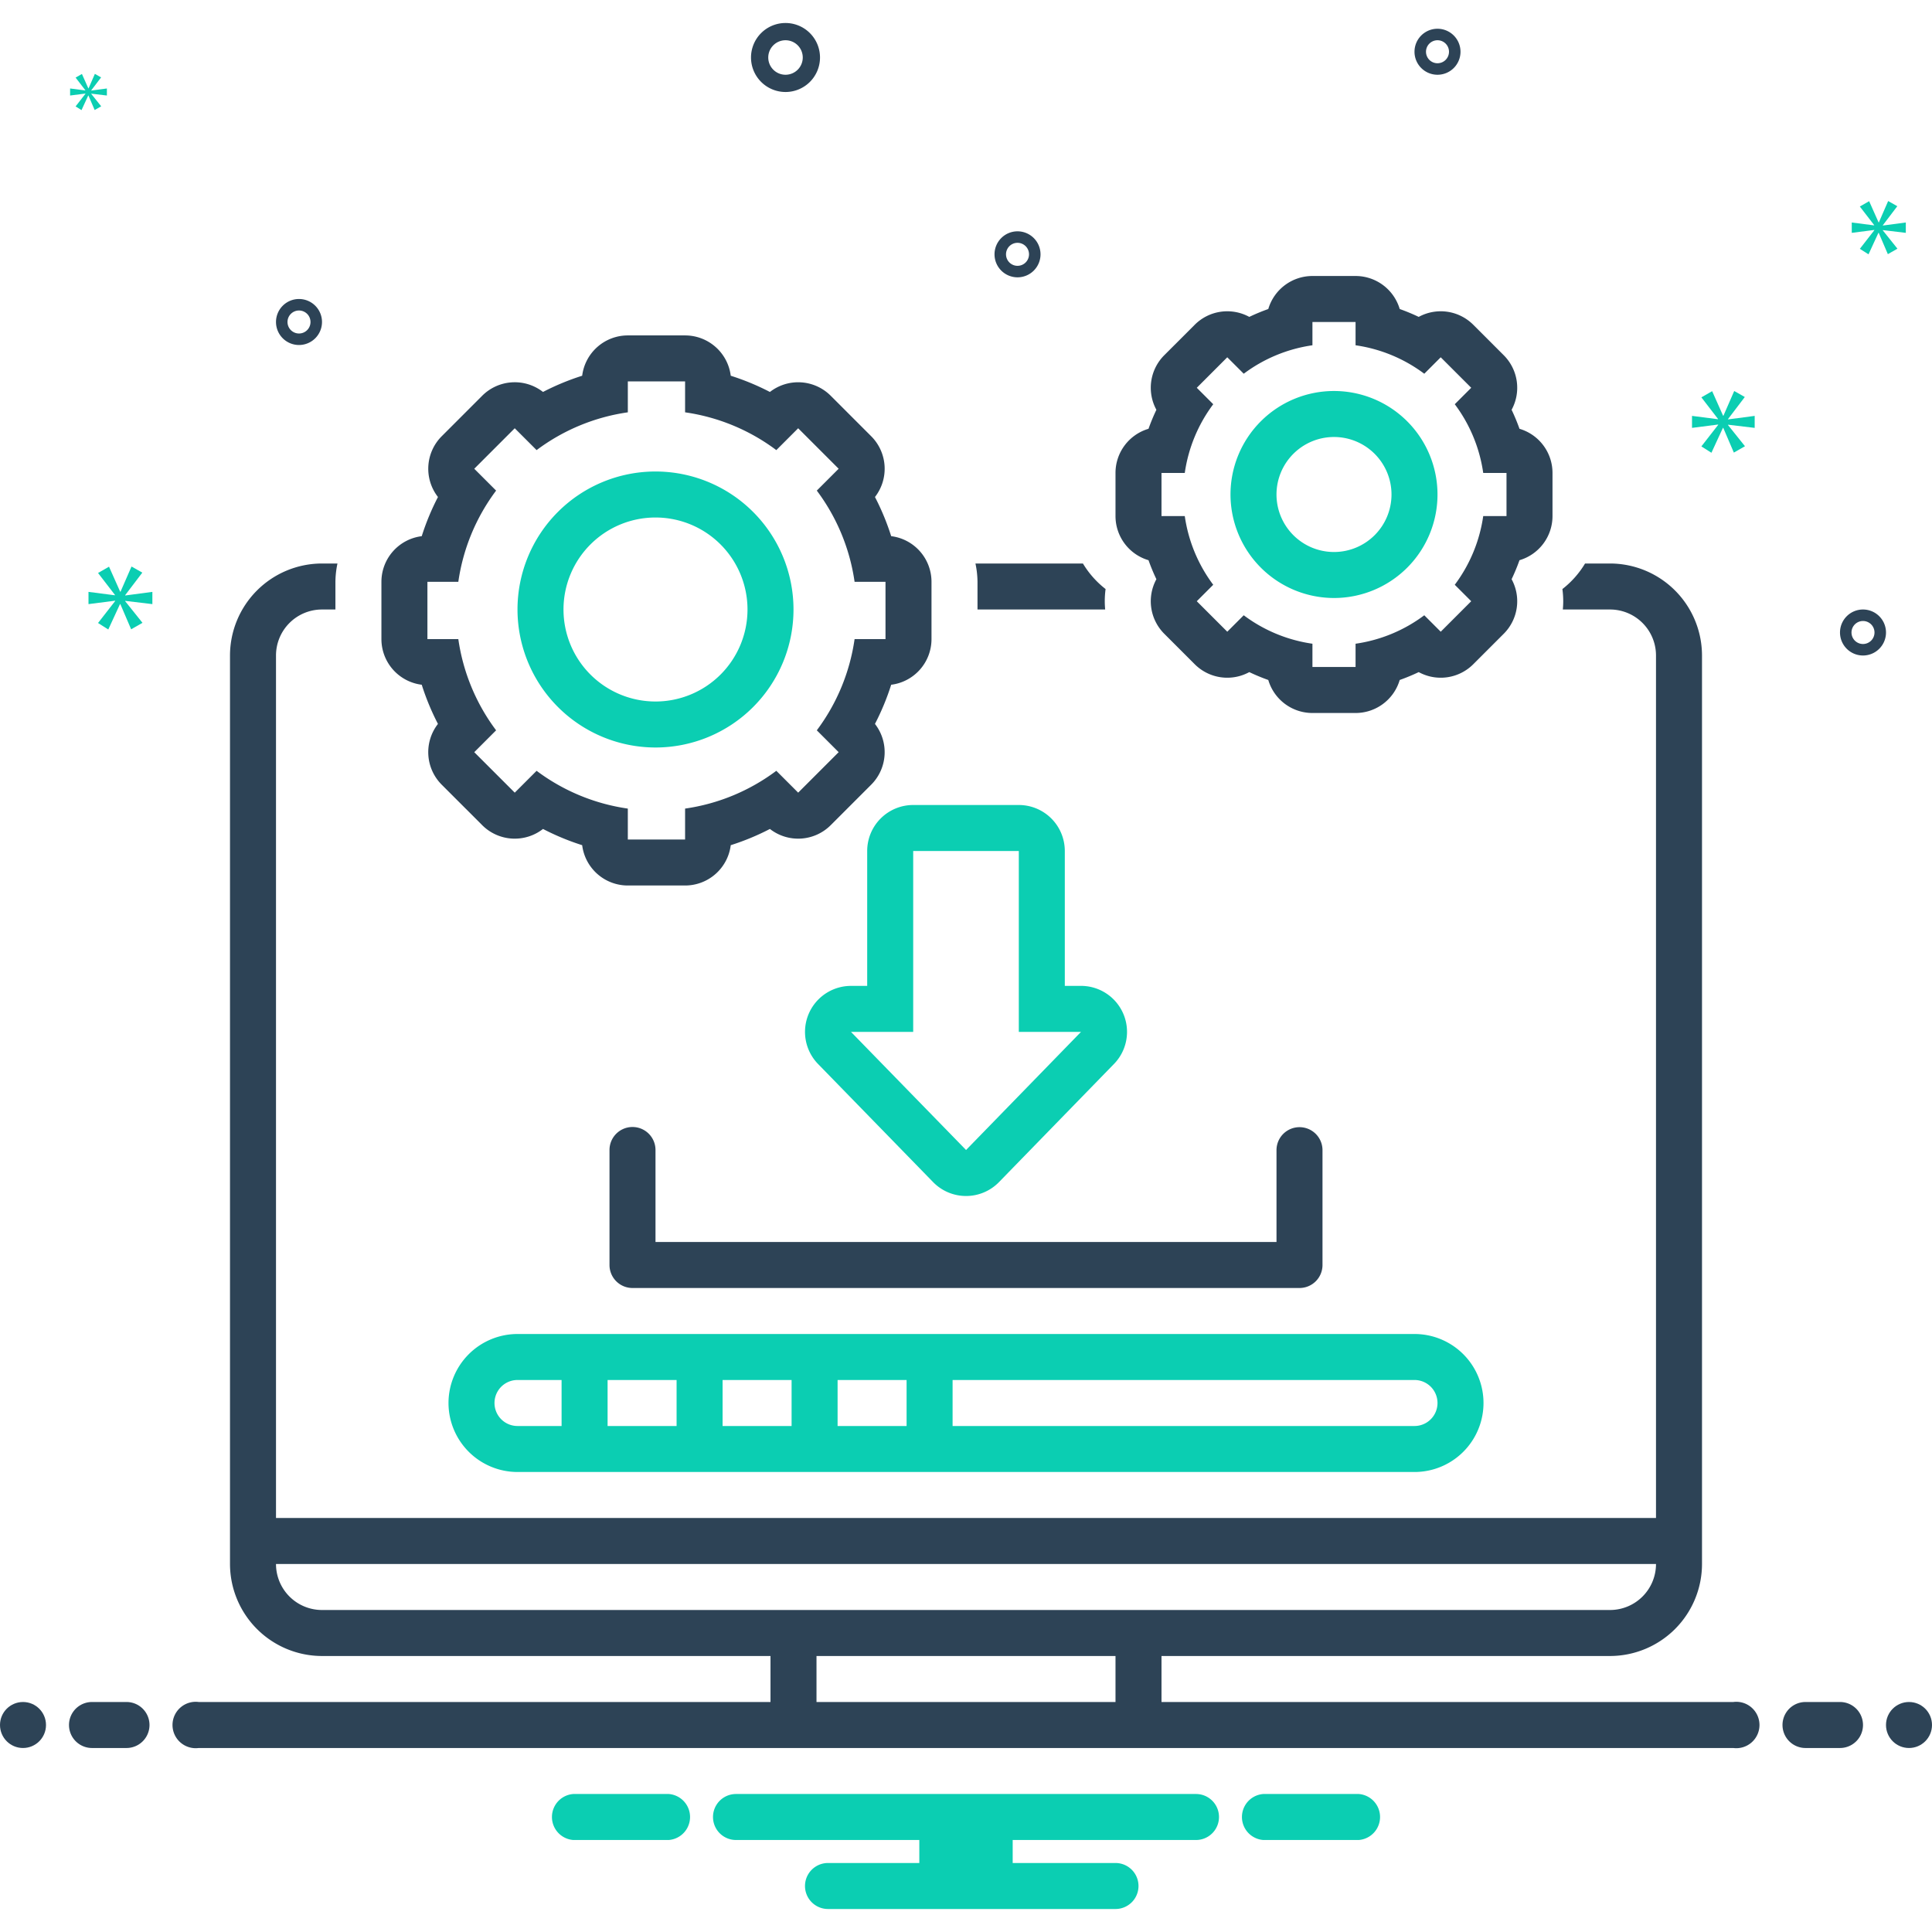
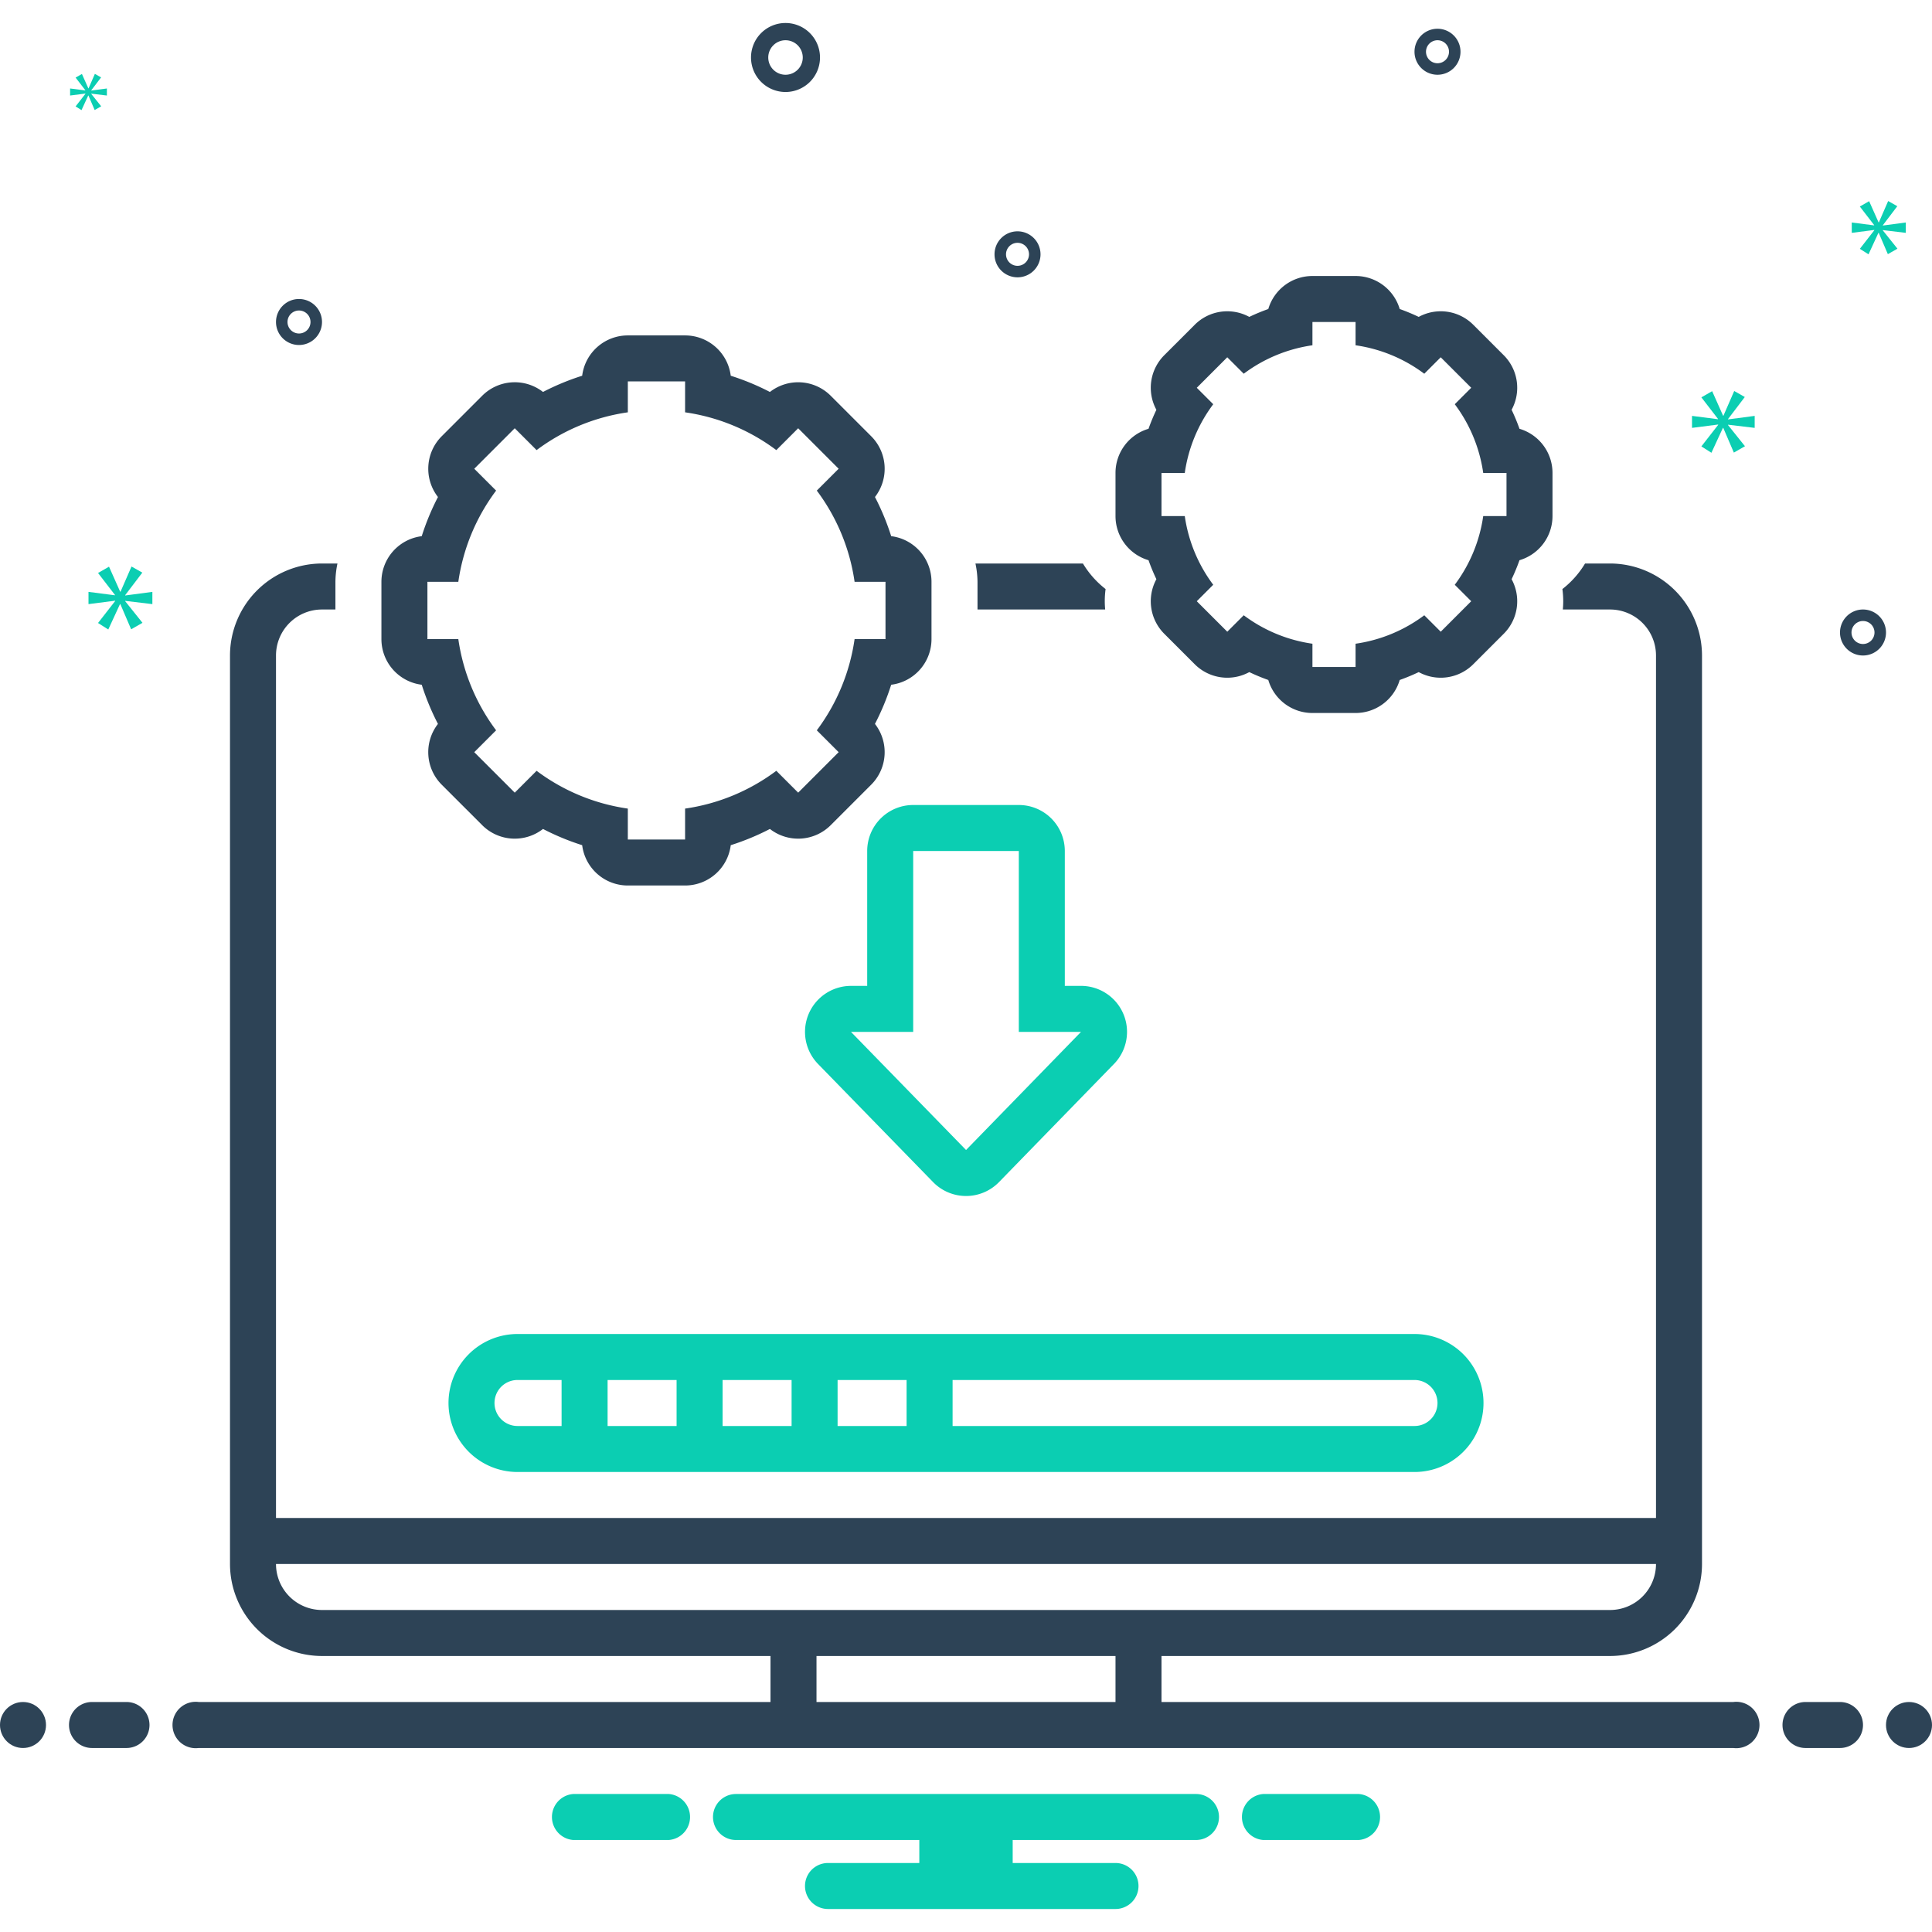
<svg xmlns="http://www.w3.org/2000/svg" viewBox="0 0 168 168" id="system-update">
  <circle cx="2" cy="150" r="2" fill="#2d4356" />
  <path fill="#2d4356" d="M11 148H8a2 2 0 0 0 0 4h3a2 2 0 0 0 0-4zm149 0h-3a2 2 0 0 0 0 4h3a2 2 0 0 0 0-4z" />
  <circle cx="166" cy="150" r="2" fill="#2d4356" />
  <path fill="#0bceb2" d="M118.154 156h-8.308a2.006 2.006 0 0 0 0 4h8.308a2.006 2.006 0 0 0 0-4zm-60 0h-8.308a2.006 2.006 0 0 0 0 4h8.308a2.006 2.006 0 0 0 0-4zM104 156H64a2 2 0 0 0 0 4h15.94v2H72a2 2 0 0 0 0 4h25a2 2 0 0 0 0-4h-8.94v-2H104a2 2 0 0 0 0-4z" />
  <path fill="#2d4356" d="M36.673 59.543a21.47 21.47 0 0 0 1.41 3.406 4 4 0 0 0 .328 5.286l3.521 3.52a4 4 0 0 0 5.286.328 21.471 21.471 0 0 0 3.406 1.411A4 4 0 0 0 54.594 77h4.979a4 4 0 0 0 3.97-3.506 21.463 21.463 0 0 0 3.406-1.411 4 4 0 0 0 5.286-.328l3.52-3.52a4 4 0 0 0 .328-5.286 21.47 21.47 0 0 0 1.411-3.406A4 4 0 0 0 81 55.573v-4.98a4 4 0 0 0-3.506-3.97 21.466 21.466 0 0 0-1.41-3.405 4 4 0 0 0-.329-5.286l-3.52-3.52a4 4 0 0 0-5.286-.328 21.463 21.463 0 0 0-3.406-1.411 4 4 0 0 0-3.97-3.506h-4.98a4 4 0 0 0-3.969 3.506 21.468 21.468 0 0 0-3.406 1.41 4 4 0 0 0-5.286.328l-3.52 3.521a4 4 0 0 0-.328 5.286 21.466 21.466 0 0 0-1.411 3.406 4 4 0 0 0-3.506 3.97v4.979a4 4 0 0 0 3.506 3.97Zm.494-8.95h2.687a17.31 17.31 0 0 1 3.286-7.932l-1.9-1.9 3.52-3.521 1.901 1.9a17.31 17.31 0 0 1 7.933-3.286v-2.687h4.979v2.687a17.31 17.31 0 0 1 7.933 3.286l1.9-1.9 3.52 3.52-1.9 1.9a17.31 17.31 0 0 1 3.286 7.934H77v4.979h-2.688a17.31 17.31 0 0 1-3.285 7.933l1.9 1.9-3.52 3.52-1.901-1.9a17.31 17.31 0 0 1-7.933 3.286V73h-4.98v-2.688a17.31 17.31 0 0 1-7.932-3.285l-1.9 1.9-3.521-3.52 1.9-1.901a17.31 17.31 0 0 1-3.286-7.933h-2.687Z" />
-   <path fill="#0bceb2" d="M57 65a12 12 0 1 0-12-12 12.014 12.014 0 0 0 12 12Zm0-20a8 8 0 1 1-8 8 8 8 0 0 1 8-8Z" />
  <path fill="#2d4356" d="M85 53h11.102a8.137 8.137 0 0 1-.035-.72 7.967 7.967 0 0 1 .071-1.058A8.09 8.09 0 0 1 94.168 49h-9.347A7.937 7.937 0 0 1 85 50.594zm14.871-4.286a17.17 17.17 0 0 0 .685 1.652 4 4 0 0 0 .683 4.743l2.652 2.652a4 4 0 0 0 4.743.683 17.17 17.17 0 0 0 1.652.685A4.002 4.002 0 0 0 114.125 62h3.75a4.002 4.002 0 0 0 3.839-2.871 17.17 17.17 0 0 0 1.652-.685 4 4 0 0 0 4.743-.683l2.652-2.652a4 4 0 0 0 .683-4.743 17.154 17.154 0 0 0 .685-1.652A4.002 4.002 0 0 0 135 44.875v-3.75a4.002 4.002 0 0 0-2.871-3.839 17.155 17.155 0 0 0-.685-1.652 4 4 0 0 0-.683-4.743l-2.652-2.652a4 4 0 0 0-4.743-.683 17.147 17.147 0 0 0-1.652-.685A4.002 4.002 0 0 0 117.875 24h-3.75a4.002 4.002 0 0 0-3.839 2.871 17.168 17.168 0 0 0-1.652.685 4 4 0 0 0-4.743.683l-2.652 2.652a4 4 0 0 0-.683 4.743 17.17 17.17 0 0 0-.685 1.652A4.002 4.002 0 0 0 97 41.125v3.75a4.002 4.002 0 0 0 2.871 3.839zM101 41.125h2.024a13.037 13.037 0 0 1 2.475-5.975l-1.431-1.43 2.651-2.652 1.432 1.43a13.037 13.037 0 0 1 5.974-2.474V28h3.75v2.024a13.037 13.037 0 0 1 5.975 2.475l1.43-1.431 2.652 2.651-1.43 1.431a13.037 13.037 0 0 1 2.474 5.975H131v3.75h-2.024a13.037 13.037 0 0 1-2.475 5.975l1.431 1.43-2.651 2.652-1.431-1.43a13.038 13.038 0 0 1-5.975 2.474V58h-3.75v-2.024a13.038 13.038 0 0 1-5.975-2.475l-1.43 1.431-2.652-2.651 1.43-1.431a13.038 13.038 0 0 1-2.474-5.975H101z" />
-   <path fill="#0bceb2" d="M116 52a9 9 0 1 0-9-9 9.01 9.01 0 0 0 9 9Zm0-14a5 5 0 1 1-5 5 5 5 0 0 1 5-5Z" />
-   <path fill="#2d4356" d="M55 98a2 2 0 0 0-2 2v10a2 2 0 0 0 2 2h58a2 2 0 0 0 2-2v-9.985a2 2 0 0 0-4 0V108H57v-8a2 2 0 0 0-2-2Z" />
  <path fill="#0bceb2" d="M94 85.73h-1.408V74a4 4 0 0 0-4-4h-9.184a4 4 0 0 0-4 4v11.73H74a4 4 0 0 0-2.865 6.79l10.004 10.271A4 4 0 0 0 84.005 104a4 4 0 0 0 2.866-1.21l9.938-10.211a4 4 0 0 0-2.804-6.85zM84.005 100 74 89.73h5.408V74h9.184v15.73H94zM39 122a6.007 6.007 0 0 0 6 6h78a6 6 0 0 0 0-12H45a6.007 6.007 0 0 0-6 6zm43.834-2H123a2 2 0 0 1 0 4H82.834zm-10 0h6v4h-6zm-10 0h6v4h-6zm-10 0h6v4h-6zm-4 4H45a2 2 0 0 1 0-4h3.833z" />
  <path fill="#2d4356" d="M150.721 148H101v-4h39a8.009 8.009 0 0 0 8-8V57a8.009 8.009 0 0 0-8-8h-2.169a8.09 8.09 0 0 1-1.97 2.222 7.967 7.967 0 0 1 .072 1.058c0 .242-.014.482-.035.72H140a4 4 0 0 1 4 4v75H24V57a4 4 0 0 1 4-4h1.167v-2.406A7.937 7.937 0 0 1 29.345 49H28a8.009 8.009 0 0 0-8 8v79a8.01 8.01 0 0 0 8 8h39v4H17.279a2.017 2.017 0 1 0 0 4H150.72a2.017 2.017 0 1 0 0-4zM28 140a4 4 0 0 1-4-4h120a4 4 0 0 1-4 4zm43 8v-4h26v4zM68.305 8a3 3 0 1 0-3-3 3.003 3.003 0 0 0 3 3zm0-4.5a1.5 1.5 0 1 1-1.5 1.5 1.501 1.501 0 0 1 1.5-1.5zM162 53a2 2 0 1 0 2 2 2.002 2.002 0 0 0-2-2zm0 3a1 1 0 1 1 1-1 1.001 1.001 0 0 1-1 1zM88.48 20.115a2 2 0 1 0 2 2 2.002 2.002 0 0 0-2-2zm0 3a1 1 0 1 1 1-1 1.001 1.001 0 0 1-1 1zM125 2.5a2 2 0 1 0 2 2 2.002 2.002 0 0 0-2-2zm0 3a1 1 0 1 1 1-1 1.001 1.001 0 0 1-1 1zM28 28a2 2 0 1 0-2 2 2.002 2.002 0 0 0 2-2zm-3 0a1 1 0 1 1 1 1 1.001 1.001 0 0 1-1-1z" />
  <path fill="#0bceb2" d="m10.888 51.749 1.487-1.955-.939-.532-.955 2.19h-.031l-.97-2.175-.955.548 1.471 1.909v.031l-2.301-.297v1.064l2.316-.297v.031l-1.486 1.908.891.564 1.018-2.206h.031l.939 2.19.986-.563-1.502-1.878v-.031l2.362.282v-1.064l-2.362.313v-.032zM7.43 8.153l-.856 1.099.513.325.586-1.271h.018l.541 1.262.567-.325-.865-1.081v-.018l1.361.162v-.612l-1.361.18v-.018l.857-1.126-.541-.307-.55 1.261h-.018l-.558-1.252-.55.315.847 1.1v.018l-1.325-.171v.612l1.334-.171v.018zM152.581 37.207v-1.043l-2.317.306v-.03l1.458-1.918-.921-.522-.936 2.148h-.031l-.951-2.133-.937.537 1.443 1.873v.03l-2.257-.291v1.043l2.272-.291v.031l-1.458 1.871.874.553.999-2.164h.03l.921 2.149.967-.553-1.473-1.841v-.031l2.317.276zM163.725 19.586l1.258-1.655-.795-.45-.807 1.853h-.027l-.82-1.84-.809.464 1.245 1.615v.026l-1.947-.251v.9l1.96-.252v.027l-1.258 1.615.755.477.861-1.867h.026l.794 1.853.834-.476-1.27-1.589v-.027l1.998.239v-.9l-1.998.264v-.026z" />
</svg>